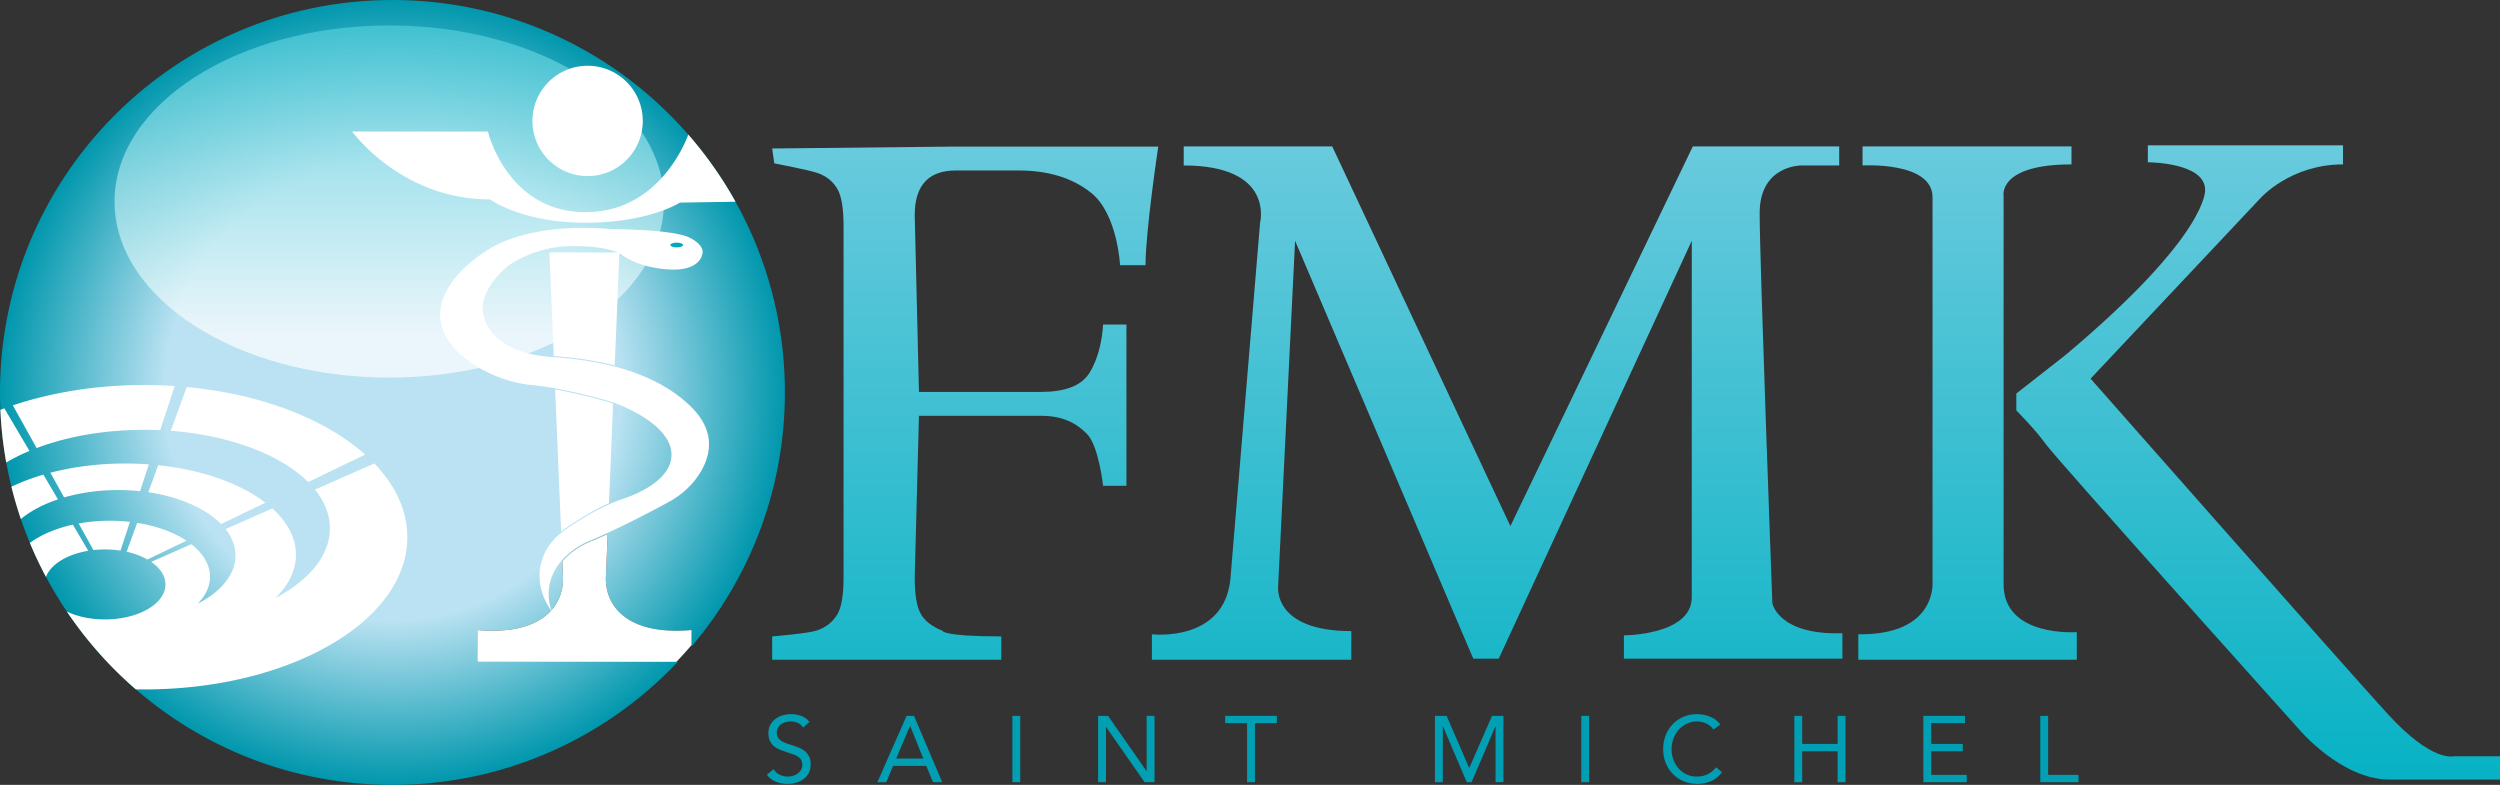
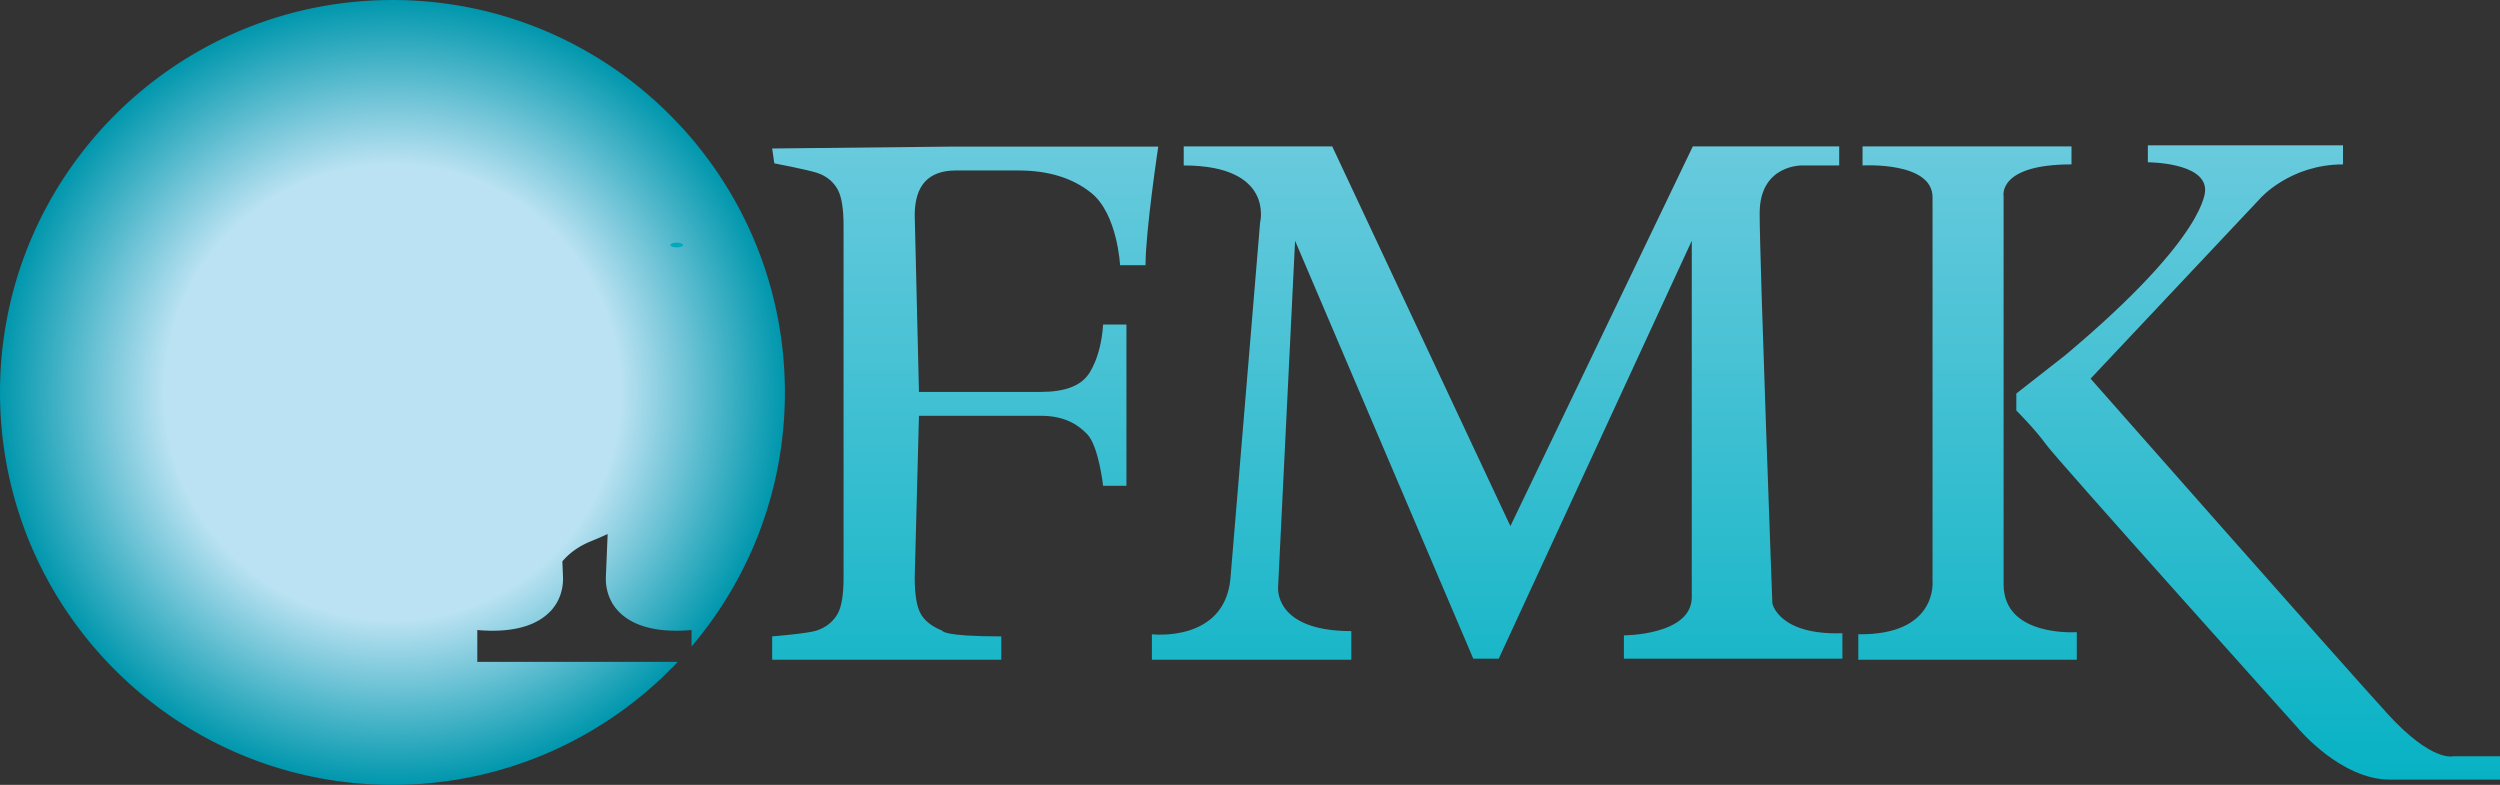
<svg xmlns="http://www.w3.org/2000/svg" width="1178.5" height="370">
  <rect width="100%" height="100%" fill="#333333" stroke="none" />
  <radialGradient id="a" cx="185" cy="185" r="185" gradientUnits="userSpaceOnUse">
    <stop offset=".581" stop-color="#bae2f2" />
    <stop offset="1" stop-color="#0097ad" />
  </radialGradient>
  <path d="M370 184.5v.5c0 45.67-16.56 87.49-44 119.76V297c-20.25 1.75-30.37-3.88-35.44-9.94-3.53-4.23-5.18-9.73-4.95-15.24l.84-20.08a194.45 194.45 0 0 1-7.89 3.41c-5.02 2.03-9.24 4.87-12.54 8.44-.31.33-.62.68-.93 1.05l.3 7.18c.23 5.51-1.42 11.01-4.95 15.24l-.15.18c-.13.15-.26.29-.39.44.03.1.06.21.1.32 0 0-.06-.08-.18-.23-.11.12-.23.25-.35.37-5.33 5.63-15.43 10.51-34.47 8.86v15h94.5c-33.71 35.71-81.5 58-134.5 58-46.24 0-88.54-16.97-120.97-45.04a.7.7 0 0 0-.1-.08 209.6 209.6 0 0 1-2.7-2.39c-.76-.68-1.51-1.36-2.25-2.06a.382.382 0 0 1-.09-.09c-.48-.43-.95-.88-1.42-1.34-.09-.07-.18-.15-.26-.24-.87-.82-1.72-1.66-2.57-2.5-.23-.23-.46-.46-.69-.7-.45-.44-.88-.88-1.32-1.33-.52-.53-1.04-1.06-1.54-1.6-.42-.43-.84-.87-1.24-1.32-.64-.66-1.25-1.33-1.87-2.01-.74-.81-1.47-1.64-2.2-2.47-.22-.25-.44-.51-.66-.76-.66-.77-1.32-1.54-1.97-2.32-.03-.03-.05-.06-.08-.09a187.155 187.155 0 0 1-5.23-6.55c-.61-.81-1.22-1.61-1.82-2.43-.69-.93-1.37-1.87-2.04-2.82-.46-.64-.91-1.28-1.35-1.93-.38-.54-.76-1.09-1.12-1.64a183.318 183.318 0 0 1-10.87-18.3c-.34-.65-.67-1.31-1-1.97-.25-.49-.49-.98-.74-1.47-.22-.45-.44-.9-.65-1.35-.22-.45-.44-.9-.65-1.36-.29-.6-.57-1.2-.84-1.8-.27-.58-.53-1.15-.78-1.73a180.627 180.627 0 0 1-6.97-18.13c-.23-.7-.45-1.4-.67-2.1-.89-2.88-1.72-5.78-2.47-8.72-.17-.64-.33-1.28-.49-1.93-.94-3.76-1.75-7.57-2.44-11.42-.18-1.01-.36-2.03-.52-3.05-.14-.86-.28-1.71-.4-2.58-.08-.46-.14-.92-.2-1.38-.4-2.8-.73-5.62-.99-8.46-.11-1.02-.19-2.04-.27-3.07-.07-.86-.13-1.72-.18-2.59-.03-.47-.06-.93-.08-1.4-.04-.65-.08-1.3-.1-1.95-.01-.12-.01-.24-.02-.36C.06 190.46 0 187.74 0 185 0 83.46 81.82 1.02 183.12.02c.79-.01 1.58-.02 2.38-.02.7 0 1.4 0 2.1.02 54.61.75 103.49 25.16 136.87 63.44a185.3 185.3 0 0 1 22.25 31.64c14.32 25.71 22.69 55.17 23.25 86.55.02.95.03 1.9.03 2.85z" fill="url(#a)" />
  <linearGradient id="b" gradientUnits="userSpaceOnUse" x1="183.5" y1="178" x2="183.5" y2="12">
    <stop offset=".127" stop-color="#fff" />
    <stop offset=".999" stop-color="#50cedc" />
  </linearGradient>
-   <ellipse cx="183.5" cy="95" rx="129.5" ry="83" opacity=".7" fill="url(#b)" />
-   <path d="M20.46 223.74c-5.05 1.47-9.76 3.22-14.07 5.22-.34.15-.68.31-1.01.47.16.65.32 1.29.49 1.93.75 2.94 1.58 5.84 2.47 8.72.22.7.44 1.4.67 2.1.27.84.55 1.67.83 2.5.3-.25.62-.5.93-.76 4.41-3.42 10.05-6.34 16.56-8.52l-6.87-11.66zM2.05 192.48c-.29.1-.57.21-.86.31-.34.13-.67.26-1.01.38.01.12.01.24.02.36.02.65.06 1.3.1 1.95.02.47.05.93.08 1.4.05.87.11 1.73.18 2.59.08 1.03.16 2.05.27 3.07.26 2.84.59 5.66.99 8.46.06.46.12.92.2 1.38.12.87.26 1.72.4 2.58.16 1.02.34 2.04.52 3.05l.99-.57c3.08-1.76 6.4-3.39 9.96-4.87L2.05 192.48zm32.3 54.84c-7.6 1.68-14.23 4.43-19.3 7.92-.33.23-.65.46-.96.69.61 1.47 1.24 2.93 1.89 4.38.25.58.51 1.15.78 1.73.27.6.55 1.2.84 1.8.21.46.43.91.65 1.36.21.45.43.9.65 1.35.25.49.49.98.74 1.47.33.66.66 1.32 1 1.97.34.66.68 1.31 1.03 1.96.17-.45.37-.9.61-1.34 2.82-5.28 10.12-9.44 19.33-10.97l-7.26-12.32zM68 181.5c-22.56 0-43.71 3.49-61.94 9.58l11.21 20.14c14.31-5.42 31.82-8.6 50.73-8.6 2.52 0 5.02.06 7.49.17h.01l6.85-20.81c-4.71-.32-9.5-.48-14.35-.48zm220.34 8.47c-.16-.05-13.2-3.96-26.64-6.39l2.8 66.96c.38-.3.77-.59 1.16-.87 4.26-3.01 12.33-8.35 21.4-12.45l1.96-47.01c-.42-.15-.65-.23-.68-.24zm-111.88 28.48l-27.99 12.35c4.53 5.61 7.03 11.78 7.03 18.26 0 12.81-9.79 24.43-25.61 32.83 6.13-6.07 9.61-13.01 9.61-20.39 0-7.97-4.06-15.43-11.13-21.82l-22.05 9.73c3.01 3.81 4.68 8.03 4.68 12.46 0 8.99-6.87 17.08-17.83 22.72 3.72-3.77 5.83-8.11 5.83-12.72 0-5.72-3.26-11.02-8.8-15.34l-18.91 8.34c4.19 2.87 6.71 6.57 6.71 10.63 0 9.11-12.76 16.5-28.5 16.5-5.91 0-11.41-1.04-15.96-2.83-.7-.28-1.38-.57-2.03-.88.36.55.74 1.1 1.12 1.64.44.65.89 1.29 1.35 1.93.67.95 1.35 1.89 2.04 2.82.6.82 1.21 1.62 1.82 2.43a184.763 184.763 0 0 0 5.23 6.55c.03.03.05.06.08.09.65.78 1.31 1.55 1.97 2.32.22.25.44.51.66.76.73.83 1.46 1.66 2.2 2.47.62.68 1.23 1.35 1.87 2.01.4.45.82.89 1.24 1.32.5.54 1.02 1.07 1.54 1.6.44.45.87.89 1.32 1.33.23.24.46.47.69.7.85.84 1.7 1.68 2.57 2.5.08.09.17.17.26.24.47.46.94.91 1.42 1.34.03.04.06.07.09.09.74.7 1.49 1.38 2.25 2.06.89.8 1.79 1.6 2.7 2.39a.7.7 0 0 1 .1.08l1.87.03c.7.01 1.4.01 2.1.01 68.48 0 124-32.12 124-71.75 0-12.63-5.64-24.49-15.54-34.8zm101.91 36.24c12.68-5.13 28.92-13.74 36.85-18.05 5.48-2.98 10.28-7.11 13.81-12.25 5.5-7.99 9.34-20.02-3.03-32.39-21.94-21.94-58.79-22.99-68.91-23.99-.03 0-.06-.01-.09-.01-10-1-25.5-5.5-29-19-3.26-12.58 12-24 12-24s12-9 30-9c12.13 0 18.35 1.82 21.12 3H259l1.99 47.62.05 1.21c6.7.56 17.32 1.48 28.73 4.44l.97-23.16 1.22-29.16.02-.55c.72.36 1.02.6 1.02.6s4.56 3.91 14.2 5.94c2.3.49 4.9.87 7.8 1.06 15 1 16-7 16-7s2-4-6-8c-2.66-1.33-7.63-2.21-13.08-2.81C300.94 108 288 108 288 108c-39.5-3.5-57.5 9.5-57.5 9.5s-23 13-23 31c0 11.1 9.53 20.44 21.04 26.34 7.16 3.69 15.08 6.03 21.96 6.66 16.5 1.5 38 8 38 8s27 9 28 24c.86 12.95-17.64 19.93-22.73 21.6-1.1.37-2.19.74-3.26 1.18-10.17 4.12-19.5 10.22-24.56 13.8-3.89 2.75-7.14 6.37-9.17 10.68-6.44 13.67 1.72 25.27 3.04 27.01-.11.12-.23.25-.35.37-5.33 5.63-15.43 10.51-34.47 8.86v15h93.85c2.46-2.56 4.84-5.2 7.15-7.91V297c-20.25 1.75-30.37-3.88-35.44-9.94-3.53-4.23-5.18-9.73-4.95-15.24l.84-20.08a194.45 194.45 0 0 1-7.89 3.41c-5.02 2.03-9.24 4.87-12.54 8.44-.31.33-.62.68-.93 1.05l.3 7.18c.23 5.51-1.42 11.01-4.95 15.24l-.15.18c-.13.15-.26.29-.39.44-3.5-10.92.84-19.11 5.75-24.43 3.51-3.79 7.93-6.62 12.72-8.56zM59 218.5c-12.64 0-24.61 1.56-35.25 4.34l6.48 11.65c7.64-2.23 16.31-3.49 25.52-3.49 3.51 0 6.95.18 10.28.54l4.15-12.62c-3.65-.28-7.39-.42-11.18-.42zm29.02-36.06l-7.54 20.65c28.12 2.13 51.94 11.36 64.79 24.16l26.88-12.95c-18.64-16.66-48.89-28.56-84.13-31.86zM324.47 63.46c-1.3 3.43-5.15 12.33-12.61 20.48C304.14 92.37 292.58 100 276 100c-37 0-46-38-46-38h-64s23 32 65 32c0 0 15 11 45 11 17.54 0 29.78-3.25 36.92-5.94 5.08-1.92 7.58-3.56 7.58-3.56l26.22-.4a185.3 185.3 0 0 0-22.25-31.64zM64.66 246.48l-4.96 13.61c3.71.82 7.04 2.08 9.81 3.66l18.41-8.87c-5.99-3.98-14.05-6.96-23.26-8.4zM277 31c-2.96 0-5.8.49-8.45 1.41C258.34 35.91 251 45.6 251 57c0 14.36 11.64 26 26 26 12.59 0 23.08-8.94 25.48-20.82A26 26 0 0 0 303 57c0-14.36-11.64-26-26-26zM74.57 219.3l-4.64 12.73c14.75 2.18 27.09 7.69 34.28 15l20.9-10.06c-11.71-9-29.68-15.48-50.54-17.67zm-22.82 26.17c-5.12 0-10.05.46-14.67 1.3l6.97 12.53c1.76-.2 3.59-.3 5.45-.3 2.53 0 4.98.19 7.31.55l4.46-13.54c-3.07-.36-6.26-.54-9.52-.54z" fill="#fff" />
  <path d="M318.85 312c2.46-2.56 4.84-5.2 7.15-7.91" fill="none" />
  <ellipse cx="319" cy="115.5" rx="3" ry="1.125" fill="#00a9bd" />
  <linearGradient id="c" gradientUnits="userSpaceOnUse" x1="771.25" y1="367.5" x2="771.25" y2="68.5">
    <stop offset="0" stop-color="#07b2c4" />
    <stop offset="1" stop-color="#69cadd" />
  </linearGradient>
  <path d="M450.6 80.368h29.595c13.482 0 25.084 3.257 34.2 10.554C526.789 100.844 528 125 528 125h12c0-16 6-55.89 6-55.89h-97.374L364 70l1 7s14.99 2.852 19.995 4.426c4.979 1.566 8.139 4.667 9.947 8.012 1.809 3.345 2.713 9.064 2.713 17.16V272.25c0 8.215-.96 13.965-2.877 17.252-1.92 3.288-5.146 6.304-10.111 7.833C380.333 298.668 364 300 364 300v11h108v-11c-28 0-27.731-2.664-27.731-2.664-4.879-1.935-8.278-4.573-10.194-7.915-1.92-3.342-2.878-9.058-2.878-17.15l2-76.265h57.489c10.412 0 16.86 3.556 21.785 8.62C517.942 210.253 520 229 520 229h11v-76h-11c-1 16-7.036 23.659-7.036 23.659-3.892 5.395-11.319 8.09-22.278 8.09h-57.489l-2-83.273c0-14.072 6.467-21.108 19.402-21.108zM835.5 284.5s-6-161-6-184 20-22.5 20-22.5H867v-9h-69l-86 179-84-179h-70v9c43 0 36 27 36 27l-14 168c-3 30-37 26-37 26v12h94v-13.5c-37 0-34.5-21-34.5-21l8-163 84 197h12l91-197v168c0 18-32 18-32 18v11h103v-12c-30 1-33-14-33-14zm109-9v-183s-3-15 32-15V69H878v9s33-2 33 15v181s2.5 25.5-35 25v12h103v-13s-34.5 2.5-34.5-22.5zm212 81s-10 3-31-20-140-158-140-158l80-85s14-16 39-16v-9h-92v8s27 0 27 13c0 0 2 21-66 78l-23 18v8s9 9 14 16 119 134 119 134 20 24 43 24h52v-11h-22z" fill="url(#c)" />
-   <path d="M379.3 354.01a11.848 11.848 0 0 0-3.004-1.677 58.044 58.044 0 0 0-3.511-1.237c-1.237-.382-2.283-.765-3.136-1.149-.855-.382-1.531-.795-2.032-1.236-.5-.441-.861-.935-1.082-1.48s-.331-1.17-.331-1.877c0-.912.191-1.708.574-2.384a4.642 4.642 0 0 1 1.524-1.635 7.235 7.235 0 0 1 2.142-.928 9.685 9.685 0 0 1 2.429-.308c1.119 0 2.193.228 3.224.684 1.03.457 1.855 1.186 2.474 2.187l3.047-2.65c-1.148-1.355-2.451-2.304-3.909-2.85s-3.07-.817-4.836-.817c-1.384 0-2.71.192-3.975.575-1.266.382-2.4.949-3.4 1.7a8.28 8.28 0 0 0-2.386 2.804c-.59 1.12-.883 2.43-.883 3.931 0 1.297.199 2.407.596 3.335s.942 1.723 1.634 2.385a9.468 9.468 0 0 0 2.452 1.679 22.81 22.81 0 0 0 3.091 1.214c1.384.471 2.59.883 3.622 1.237 1.03.353 1.884.75 2.562 1.192.677.441 1.177.965 1.501 1.568.324.604.486 1.391.486 2.363 0 .884-.206 1.664-.618 2.34a5.656 5.656 0 0 1-1.59 1.702 7.293 7.293 0 0 1-2.187 1.038 8.65 8.65 0 0 1-6.25-.53 6.535 6.535 0 0 1-2.826-2.607l-3.18 2.607a7.988 7.988 0 0 0 1.9 2.01 10.61 10.61 0 0 0 2.362 1.324c.84.338 1.715.588 2.628.75.913.163 1.825.244 2.738.244 1.414 0 2.783-.185 4.108-.552 1.325-.368 2.495-.928 3.512-1.679 1.015-.75 1.833-1.7 2.45-2.848s.928-2.502.928-4.064c0-1.53-.258-2.805-.773-3.82a7.46 7.46 0 0 0-2.076-2.54zm48.075-16.562l-13.78 31.27h4.195l3.224-7.685h15.635l3.18 7.686h4.328l-13.294-31.27h-3.488zm-4.903 20.14l6.492-15.37h.089l6.183 15.37h-12.764zm54.766 11.13h3.71v-31.27h-3.71v31.27zm433.138-14.574h14.885v-3.446h-14.885v-9.804h15.944v-3.446h-19.654v31.27h20.45v-3.445h-16.74v-11.13zm55.12 11.13v-27.826h-3.71v31.27h18.02v-3.445h-14.31zm-424.968-1.855h-.088l-18.108-25.97h-4.682v31.27h3.71v-25.971h.089l18.108 25.97h4.682v-31.27h-3.71v25.97zm37.012-22.525h10.335v27.825h3.71v-27.825h10.335v-3.446h-24.38v3.446zm115.097 21.067h-.088l-10.6-24.513h-5.521v31.27h3.71v-26.235h.089l11.217 26.236h2.253l11.219-26.236h.088v26.236h3.71v-31.27h-5.389l-10.688 24.512zm52.779 6.758h3.71v-31.27h-3.71v31.27zm59.625-3.777c-1.502.751-3.21 1.126-5.124 1.126-1.767 0-3.378-.338-4.836-1.015a11.486 11.486 0 0 1-3.754-2.761c-1.046-1.162-1.863-2.531-2.451-4.107-.59-1.575-.884-3.276-.884-5.101 0-1.708.294-3.35.884-4.925.588-1.575 1.413-2.96 2.473-4.152a12.027 12.027 0 0 1 3.776-2.849c1.458-.706 3.055-1.06 4.792-1.06a10.3 10.3 0 0 1 4.33.95c1.383.634 2.545 1.583 3.488 2.848l3.224-2.34c-1.325-1.737-2.967-2.989-4.925-3.754s-3.997-1.149-6.117-1.149c-2.326 0-4.46.427-6.403 1.282-1.944.853-3.622 2.016-5.035 3.489-1.415 1.472-2.511 3.209-3.29 5.21-.78 2.004-1.17 4.153-1.17 6.45 0 2.385.404 4.578 1.213 6.58.809 2.003 1.928 3.732 3.357 5.19a15.437 15.437 0 0 0 5.057 3.423c1.943.824 4.034 1.237 6.271 1.237 2.503 0 4.748-.442 6.736-1.326 1.988-.882 3.688-2.266 5.1-4.15l-2.781-2.342c-1.12 1.413-2.429 2.495-3.931 3.246zm61.214-14.244H849.56v-13.25h-3.71v31.27h3.71v-14.574h16.695v14.575h3.71v-31.27h-3.71v13.25z" fill="#009fb3" />
</svg>